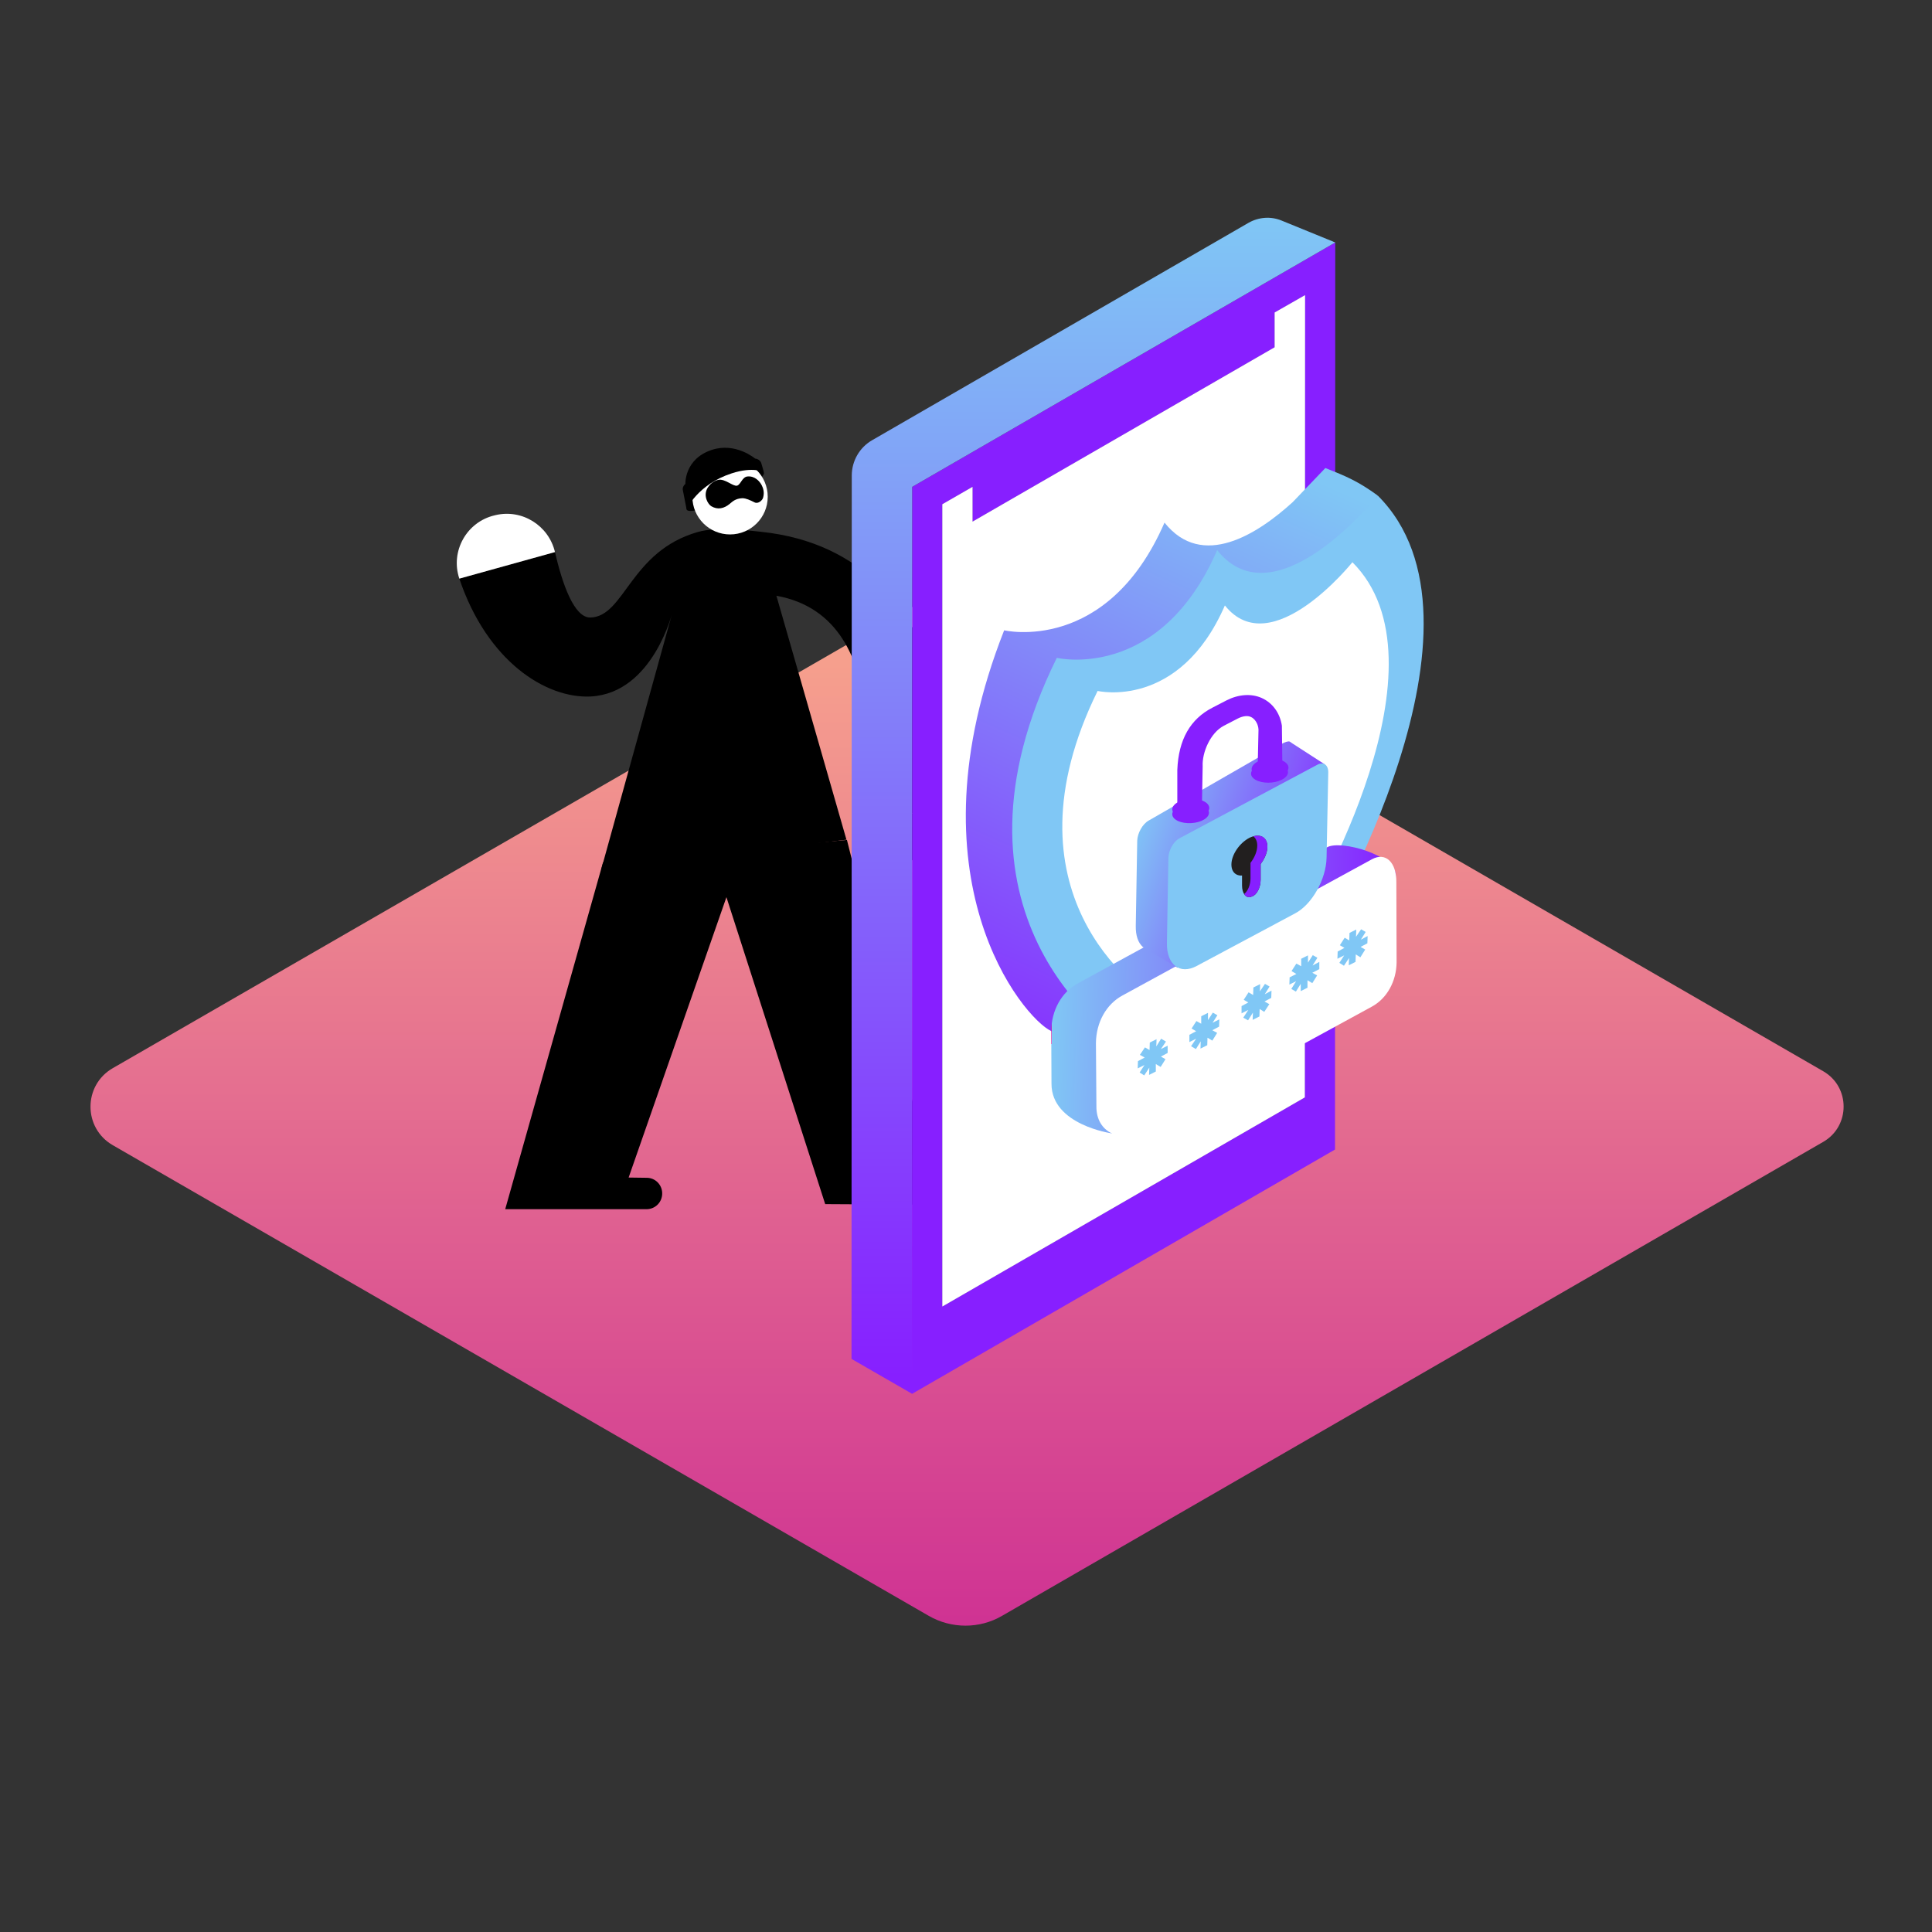
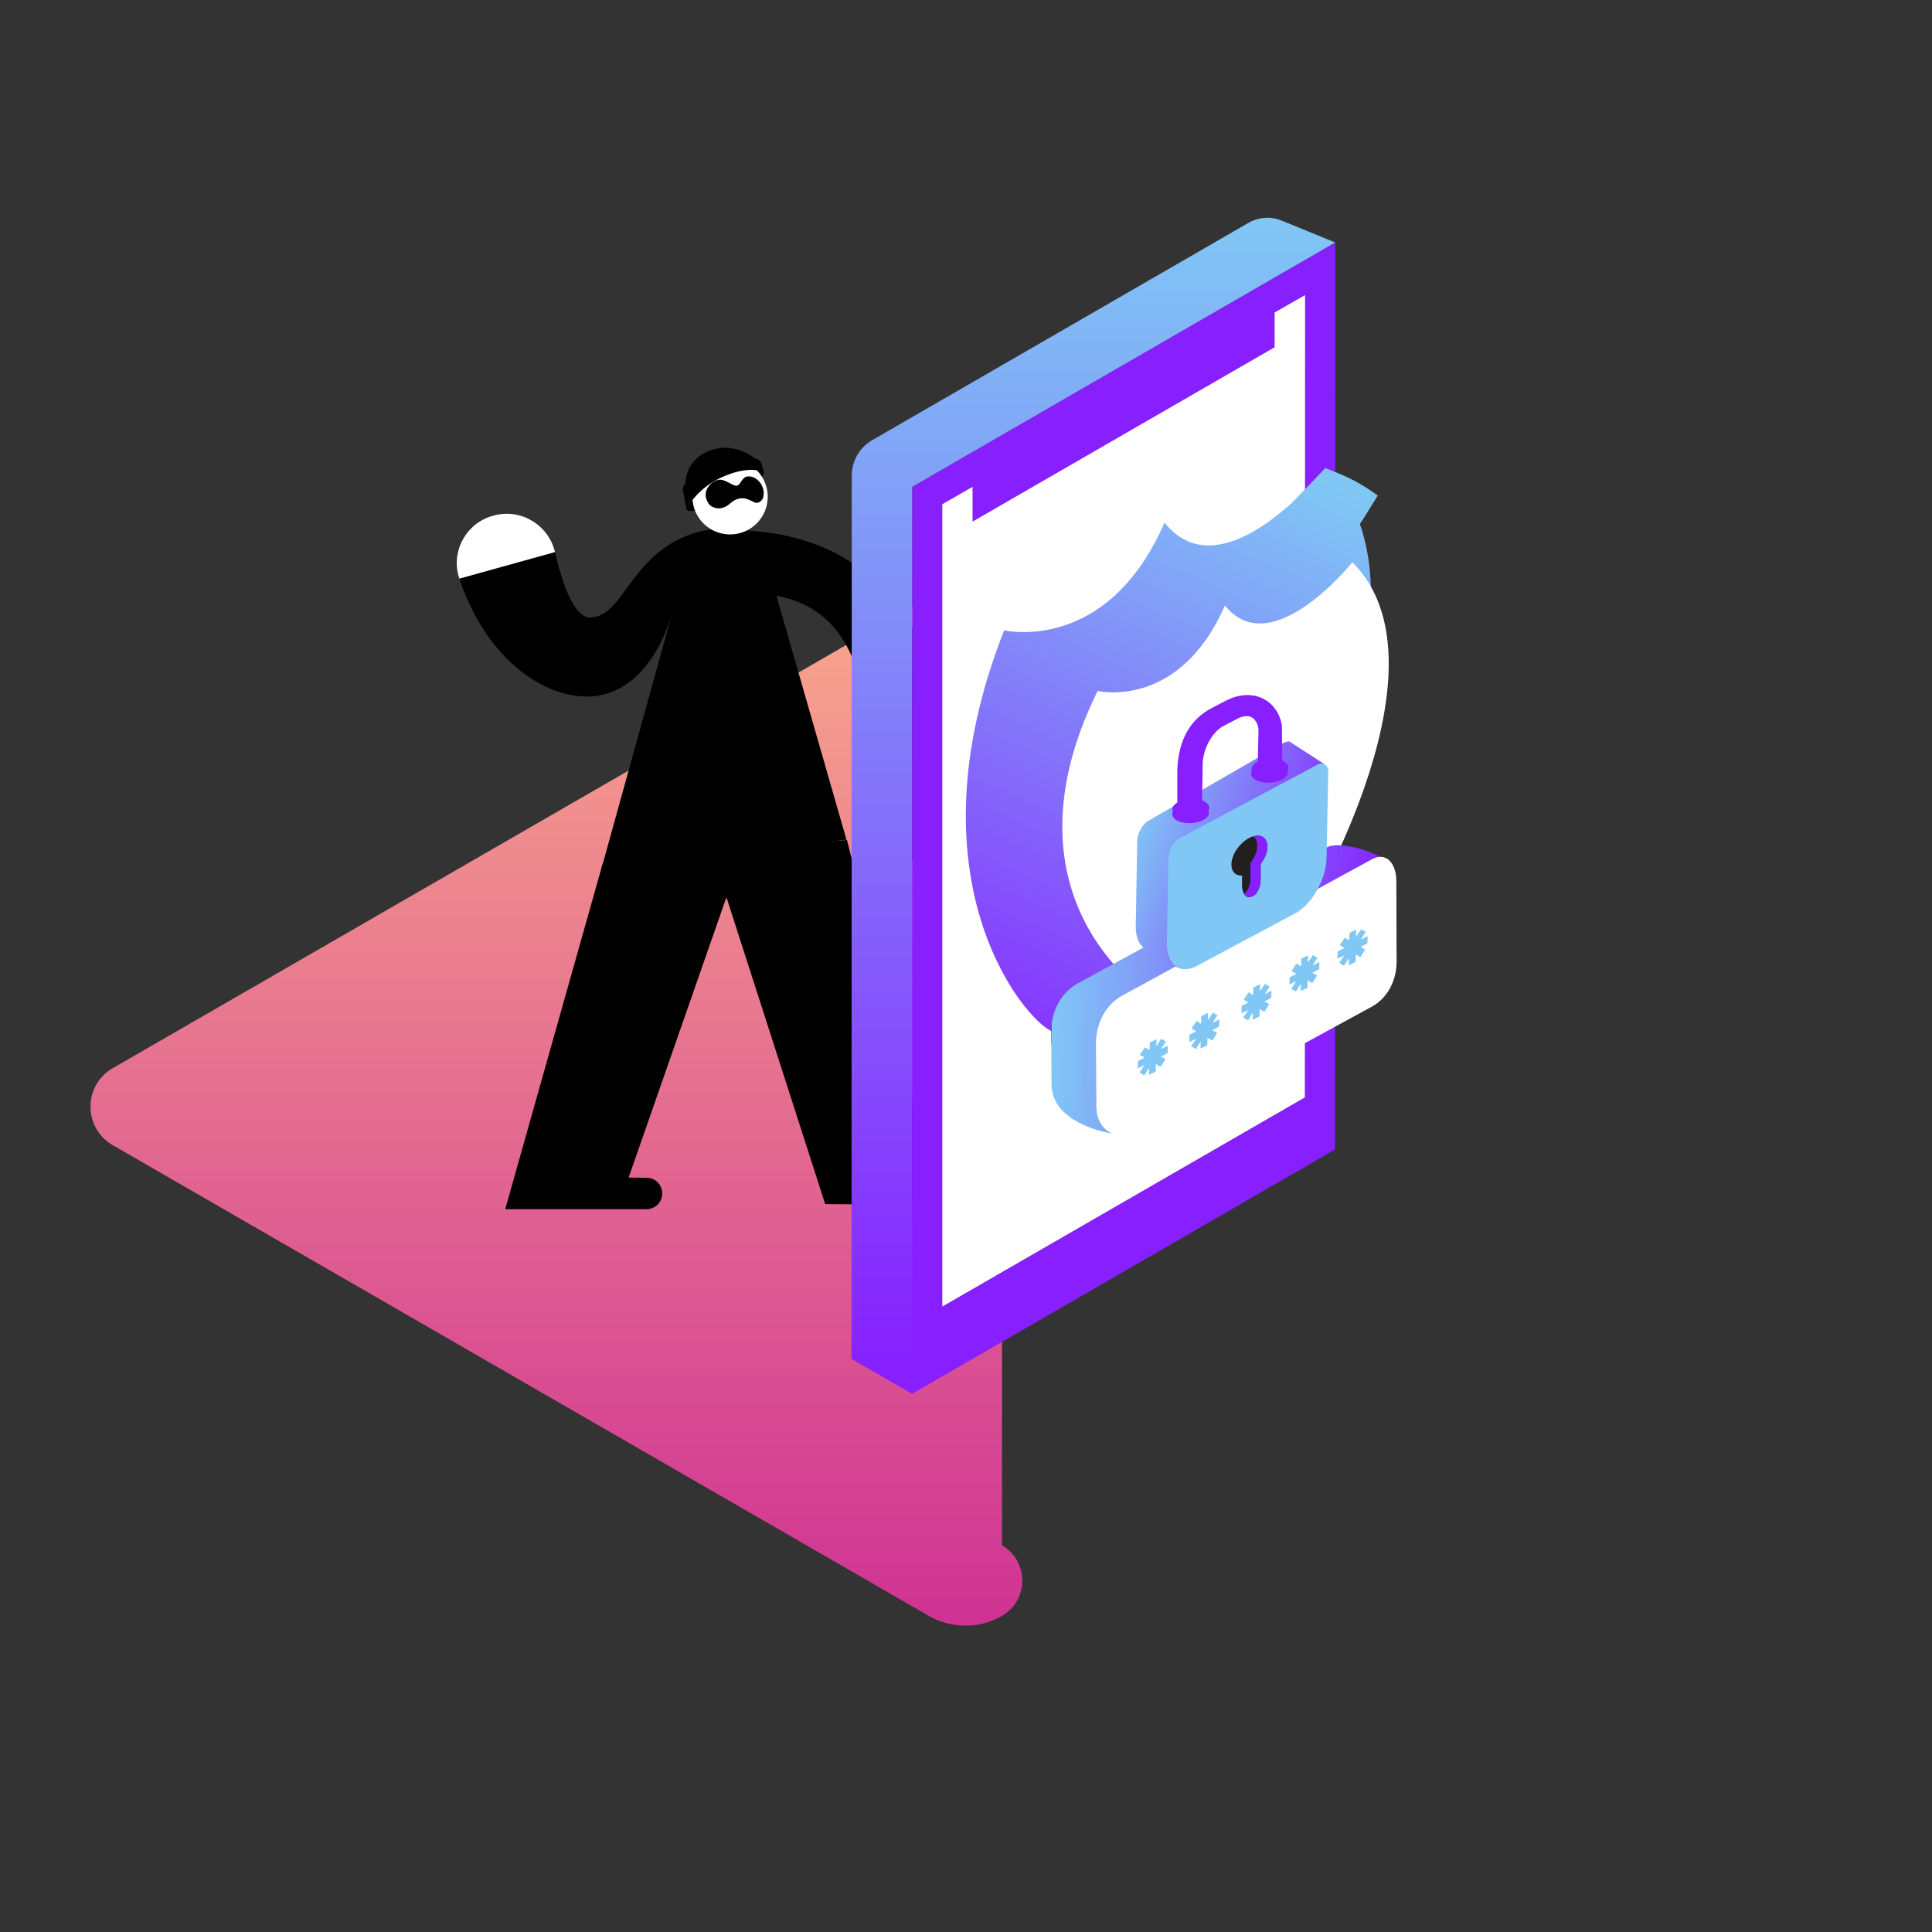
<svg xmlns="http://www.w3.org/2000/svg" version="1.1" id="Layer_1" x="0px" y="0px" viewBox="0 0 800 800" style="enable-background:new 0 0 800 800;" xml:space="preserve">
  <rect x="0" y="0" width="800" height="800" fill="#333333" stroke="none" />
  <style type="text/css">
	.st0{display:none;}
	.st1{display:inline;fill:#871FFF;}
	.st2{fill:url(#SVGID_1_);}
	.st3{fill:#FFFFFF;}
	.st4{fill:#871FFF;}
	.st5{fill:#6F54A3;}
	.st6{fill:url(#SVGID_2_);}
	.st7{fill:url(#SVGID_3_);}
	.st8{fill:#80C7F5;}
	.st9{fill:url(#SVGID_4_);}
	.st10{fill:url(#SVGID_5_);}
	.st11{fill:#221F1F;}
</style>
  <g id="Layer_1_1_" class="st0">
    <rect x="-7.2" y="-7.2" class="st1" width="814.5" height="814.5" />
  </g>
  <g id="Layer_2_1_">
</g>
  <linearGradient id="SVGID_1_" gradientUnits="userSpaceOnUse" x1="400.474" y1="674.37" x2="400.474" y2="253.05">
    <stop offset="0" style="stop-color:#CF3293" />
    <stop offset="1" style="stop-color:#F8A58D" />
  </linearGradient>
-   <path class="st2" d="M384.6,669.1c9.4,5.4,21,5.4,30.3,0L755,472.8c11.2-6.5,11.2-22.7,0-29.2L415,247.3c-9.4-5.4-21-5.4-30.3,0  l-338,195c-12.3,7.1-12.3,24.8,0,31.9L384.6,669.1z" />
+   <path class="st2" d="M384.6,669.1c9.4,5.4,21,5.4,30.3,0c11.2-6.5,11.2-22.7,0-29.2L415,247.3c-9.4-5.4-21-5.4-30.3,0  l-338,195c-12.3,7.1-12.3,24.8,0,31.9L384.6,669.1z" />
  <g>
    <path d="M316.3,195.6c0.7,1.9-6,6.1-14.6,10.5c-8.6,4.4-16.5,6.6-17.4,4.9c-0.5-1,3.3-8.6,13.2-13.6   C306.1,193,315.6,193.7,316.3,195.6z" />
    <g>
      <g>
        <path d="M249.7,357.1l-40.5,143.6h58.5c3.7,0,6.6-3,6.5-6.7l0,0c-0.1-3.5-2.9-6.3-6.4-6.3l-7.5-0.1l40.5-116.1l40.9,127.1     l53.7,0.3c3.7,0,6.7-2.9,6.7-6.6v0c0-3.7-3-6.7-6.7-6.6l-10.1,0l-34.6-137.9L249.7,357.1z" />
        <path d="M229.8,228.6c3,13,7.9,27.3,14.7,27.1c14.2-0.4,16.4-27.4,44.4-35.4c8.2-2.3,19.6-0.8,26.2-0.1     c86.1,9,80.4,115.3,80.3,117.3l-39.3-1.9c0-0.3,17.3-79.6-34.6-88.9l29,101l-101.6,12.5L278.6,253c0,0-8.1,34-34,35.4     c-18.6,0.9-42.9-14.6-54.4-48.8" />
        <path class="st3" d="M190.2,239.6c-3.8-11.3,3-23.5,14.6-26.2l0.4-0.1c11-2.6,22,4.3,24.6,15.3" />
        <path d="M395.4,337.6c-0.5,10.5-9.2,18.7-19.6,18.7c-0.3,0-0.7,0-1,0c-10.9-0.5-19.2-9.8-18.7-20.6" />
        <circle class="st3" cx="302.3" cy="205.7" r="15.6" />
      </g>
    </g>
    <path d="M316,206c-0.3,1.3-2.2,2.8-3.6,2c-1.8-0.9-3.5-1.7-5-1.7c-3,0.1-4.3,1.6-5.2,2.3c-2.4,2-5,2.6-7.7,1   c-1.3-0.8-3.4-4.2-1.6-7.4c0.8-1.4,2.3-3,4.5-3.5c2.8-0.6,6.1,2.8,7.8,2.4c1.5-0.4,2.1-3.6,4.3-3.8c3-0.3,5,1.9,5.9,3.6   C316,202.1,316.6,203.8,316,206z" />
    <path d="M283.8,200.4c0,0-0.5-10.3,10.9-14.1c9.9-3.3,18,3.6,18,3.6l0,0c1.2,0.1,2.3,0.9,2.6,2.1l1,3.5c0,0-4.4-2.4-13.3,0.5   c-14.2,4.6-18.7,14.9-18.7,14.9l-1.5-7.7C282.5,202.2,282.9,201.1,283.8,200.4L283.8,200.4z" />
  </g>
  <polyline class="st4" points="552.9,100.4 377.7,201.6 377.6,577.2 552.8,476 552.9,100.4 " />
  <polyline class="st5" points="540.4,122.2 540.3,454.4 390.2,541 390.2,208.8 402.7,201.6 402.7,216 527.8,143.8 527.8,129.4   540.4,122.2 " />
  <linearGradient id="SVGID_2_" gradientUnits="userSpaceOnUse" x1="452.757" y1="570.628" x2="452.757" y2="88.816">
    <stop offset="8.011200e-04" style="stop-color:#871FFF" />
    <stop offset="1" style="stop-color:#80C7F5" />
  </linearGradient>
  <path class="st6" d="M517.1,92.2l-156,90.1c-5.2,3-8.4,8.6-8.4,14.6l-0.1,365.8l25,14.4l0.1-375.5l175.2-101.2l-22.3-9.1  C526.2,89.5,521.2,89.9,517.1,92.2z" />
  <polyline class="st3" points="540.4,122.2 540.3,454.4 390.2,541 390.2,208.8 402.7,201.6 402.7,216 527.8,143.8 527.8,129.4   540.4,122.2 " />
  <path class="st5" d="M501.5,235.8" />
  <g>
    <g>
      <g>
        <linearGradient id="SVGID_3_" gradientUnits="userSpaceOnUse" x1="-920.434" y1="461.637" x2="-1042.229" y2="191.31" gradientTransform="matrix(-1 0 0 1 -513.268 0)">
          <stop offset="0" style="stop-color:#D6219C" />
          <stop offset="0" style="stop-color:#871FFF" />
          <stop offset="1" style="stop-color:#80C7F5" />
        </linearGradient>
        <path class="st7" d="M415.8,261c0,0,42.6,10.1,66.4-44.6c15.6,19.6,38.6,4.7,53.1-8.5l13.5-14.1c8.6,3.4,13.6,5.5,21.7,11.4     l-5.7,9.2l-1.7,2.6c20.7,59-34.5,155.4-44.6,170.3c-11.5,17.1-30.7,44-30.7,44s-41,1-52.6-4.4C423.7,421.5,375.3,363.8,415.8,261     z" />
-         <path class="st8" d="M437.6,272.4c0,0,42.6,10.1,66.4-44.6c24.2,30.4,66.5-22.6,66.5-22.6c52.3,52.2-18.7,176.4-30.2,193.5     c-7.9,11.7-19.4,28-25.8,37.1c-3,4.3-7.6,6.6-12,6.1c-9.3-1.2-25.2-3.6-33.2-7.3C457.7,429.2,386,377.1,437.6,272.4z" />
        <path class="st3" d="M454.5,286.1c0,0,33.8,8,52.7-35.4c19.2,24.1,52.8-17.9,52.8-17.9c41.4,41.4-14.8,139.9-23.9,153.5     c-4.9,7.3-11.7,17.7-16.9,25.7c-4.7,7.2-12.5,10.9-19.5,9.1c-6.9-1.8-15.1-4.1-19.9-6.3C470.5,410.4,413.6,369.1,454.5,286.1z" />
      </g>
    </g>
  </g>
  <g>
    <g>
      <g>
        <linearGradient id="SVGID_4_" gradientUnits="userSpaceOnUse" x1="436.429" y1="408.206" x2="577.223" y2="408.206" gradientTransform="matrix(1 2.778187e-02 -2.778187e-02 1 10.953 -12.512)">
          <stop offset="0" style="stop-color:#D6219C" />
          <stop offset="0" style="stop-color:#80C7F5" />
          <stop offset="1" style="stop-color:#871FFF" />
        </linearGradient>
        <path class="st9" d="M435.3,426.9c0.1-8.6,4.3-16.1,11-19.7l103.3-56.4c5.7-3.1,28.5,3.4,28.4,11.8l-8.8,30.9     c-0.1,7.9-4,14.9-10.2,18.3l-98.7,57.5c0,0-24.9-3.5-24.9-20.5L435.3,426.9z" />
        <path class="st3" d="M453.8,431.9c0.1-8.6,4.3-16.1,11-19.7l103.3-56.4c5.7-3.1,10.2,1.3,10.1,9.6l0.1,33.1     c-0.1,7.9-4,14.9-10.2,18.3l-94.9,51.8c-8.7,4.7-19.4,0.6-19.2-10.6L453.8,431.9z" />
      </g>
    </g>
    <g>
      <g>
        <polygon class="st8" points="492.5,428.5 495.3,427 493.4,425.9 495.4,422.8 497.4,423.9 497.4,420.8 500.2,419.4 500.2,422.4      502.2,419.3 504.1,420.4 502.1,423.5 504.9,422.1 504.8,425.1 502,426.6 504,427.7 502,430.9 500,429.7 499.9,432.8 497.1,434.2      497.2,431.2 495.2,434.4 493.2,433.2 495.3,430.1 492.5,431.5    " />
      </g>
    </g>
    <g>
      <g>
        <polygon class="st8" points="471.2,439.4 474,437.9 472,436.8 474.1,433.7 476,434.8 476.1,431.7 478.9,430.3 478.8,433.3      480.8,430.1 482.8,431.3 480.7,434.4 483.5,433 483.5,436 480.7,437.5 482.6,438.6 480.6,441.8 478.6,440.6 478.6,443.7      475.8,445.1 475.9,442.1 473.8,445.3 471.9,444.1 473.9,441 471.1,442.4    " />
      </g>
    </g>
    <g>
      <g>
        <polygon class="st8" points="553.9,394 556.7,392.5 554.8,391.4 556.8,388.3 558.7,389.4 558.8,386.3 561.6,384.9 561.5,387.9      563.6,384.8 565.5,385.9 563.5,389.1 566.3,387.6 566.2,390.6 563.4,392.1 565.3,393.2 563.3,396.4 561.4,395.2 561.3,398.3      558.5,399.7 558.6,396.7 556.5,399.9 554.6,398.7 556.6,395.6 553.8,397    " />
      </g>
    </g>
    <g>
      <g>
        <polygon class="st8" points="534,404.7 536.8,403.3 534.8,402.1 536.8,399 538.8,400.1 538.8,397 541.6,395.6 541.6,398.6      543.6,395.5 545.5,396.6 543.5,399.8 546.3,398.3 546.3,401.3 543.4,402.8 545.4,403.9 543.4,407.1 541.4,405.9 541.4,409      538.6,410.4 538.6,407.4 536.6,410.6 534.7,409.5 536.7,406.3 533.9,407.7    " />
      </g>
    </g>
    <g>
      <g>
        <polygon class="st8" points="514.1,416.6 516.9,415.1 515,414 517,410.9 518.9,412 519,408.9 521.8,407.5 521.7,410.5      523.8,407.4 525.7,408.5 523.7,411.7 526.5,410.2 526.4,413.2 523.6,414.7 525.6,415.8 523.5,419 521.6,417.8 521.5,420.9      518.7,422.3 518.8,419.3 516.8,422.5 514.8,421.4 516.9,418.2 514.1,419.6    " />
      </g>
    </g>
  </g>
  <g>
    <g>
      <linearGradient id="SVGID_5_" gradientUnits="userSpaceOnUse" x1="549.242" y1="367.559" x2="470.429" y2="339.571">
        <stop offset="0" style="stop-color:#D6219C" />
        <stop offset="0" style="stop-color:#871FFF" />
        <stop offset="1" style="stop-color:#80C7F5" />
      </linearGradient>
      <path class="st10" d="M475.6,339.8l52-29.9c1.5-0.9,5.1-3.4,6.5-2.8l1,0.7l13.3,8.6l-10.5,14.2l-0.3,14    c-0.2,8.9-6.1,19.6-13.2,23.7l-24.9,14.3l-11.9,18.1l-13.7-8.1c-0.2-0.2-0.4-0.3-0.7-0.5l0,0l0,0c-1.9-1.7-3-4.7-2.9-8.8l0.6-35.2    C471,345,473.1,341.2,475.6,339.8z" />
      <path class="st8" d="M495.5,400l40.8-21.8c7-3.7,12.8-14.1,13-23L550,320c0.1-3.2-1.9-4.7-4.4-3.4l-57.2,30.5    c-2.5,1.3-4.5,5-4.6,8.1l-0.6,35.2C483,399.5,488.6,403.7,495.5,400z" />
      <g>
        <ellipse transform="matrix(0.999 -5.335755e-02 5.335755e-02 0.999 -17.262 26.776)" class="st4" cx="492.8" cy="336.7" rx="7.6" ry="4" />
        <path class="st4" d="M487.3,337.7c2.8,1.6,7.6,1.6,10.8,0c3.2-1.6,3.5-4.1,0.8-5.7c-2.8-1.6-7.6-1.6-10.8,0     C484.9,333.5,484.5,336.1,487.3,337.7z" />
        <path class="st4" d="M519.9,322.9c2.8,1.6,7.6,1.6,10.8,0c3.2-1.6,3.5-4.1,0.8-5.7c-2.8-1.6-7.6-1.6-10.8,0     C517.5,318.8,517.1,321.3,519.9,322.9z" />
        <path class="st4" d="M520.1,321c2.8,1.6,7.6,1.6,10.8,0c3.2-1.6,3.5-4.1,0.8-5.7c-2.8-1.6-7.6-1.6-10.8,0     C517.7,316.9,517.4,319.5,520.1,321z" />
        <g>
          <g>
            <path class="st4" d="M488.8,335.7c1.9,1.1,5.1,1,7.2,0c2.1-1.1,2.4-2.8,0.5-3.8c-1.9-1.1-5.1-1-7.2,0       C487.2,332.9,486.9,334.6,488.8,335.7z" />
            <path class="st4" d="M522.2,319c1.9,1.1,5.1,1,7.2,0c2.1-1.1,2.4-2.8,0.5-3.8s-5.1-1-7.2,0C520.5,316.2,520.3,318,522.2,319z" />
            <g>
              <path class="st4" d="M497.7,333.4l0.3-16.1c-0.3-5.7,3.2-13.9,8.8-16.8l5.8-3c2-1,4-1.3,5.4-0.6c1.1,0.5,2,1.5,2.6,2.9        c0.4,1,0.6,2.1,0.5,3.2l-0.3,13.7c0.4,2.4,10.6,2.4,10.2,0l-0.2-16.2c-0.8-5.3-3.9-9.5-8.4-11.5c-4.3-1.9-9.6-1.5-14.5,1        l-5.8,3c-9.2,4.7-14.1,13.2-14.6,25.8l0,15.4C487.9,336.3,498.1,335.8,497.7,333.4z" />
            </g>
          </g>
        </g>
      </g>
      <path class="st11" d="M524.8,350.6c0-4.1-3.3-5.7-7.4-3.7c-4.1,2.1-7.5,7-7.5,11.1c0,4.1,3.3,5.7,7.4,3.7S524.8,354.7,524.8,350.6    z" />
      <path class="st11" d="M518.4,349.7l-0.5,0.2c-2,0.6-3.6,3.7-3.6,6.9l0,9.9c0,3.2,1.6,5.3,3.6,4.7l0.5-0.2c2-0.6,3.6-3.7,3.6-6.9    l0-9.9C522,351.2,520.4,349.1,518.4,349.7z" />
      <path class="st4" d="M517.8,363.8l0-6.5c1.7-2.2,2.8-4.8,2.8-7.2c0-1.7-0.6-3-1.6-3.8c3.4-1,5.8,0.7,5.8,4.3    c0,2.3-1.1,4.9-2.8,7.2l0,6.5c0,3.2-1.6,6.3-3.6,6.9l-0.5,0.2c-1.1,0.3-2.1-0.1-2.7-1.2C516.7,369,517.8,366.4,517.8,363.8z" />
    </g>
  </g>
</svg>